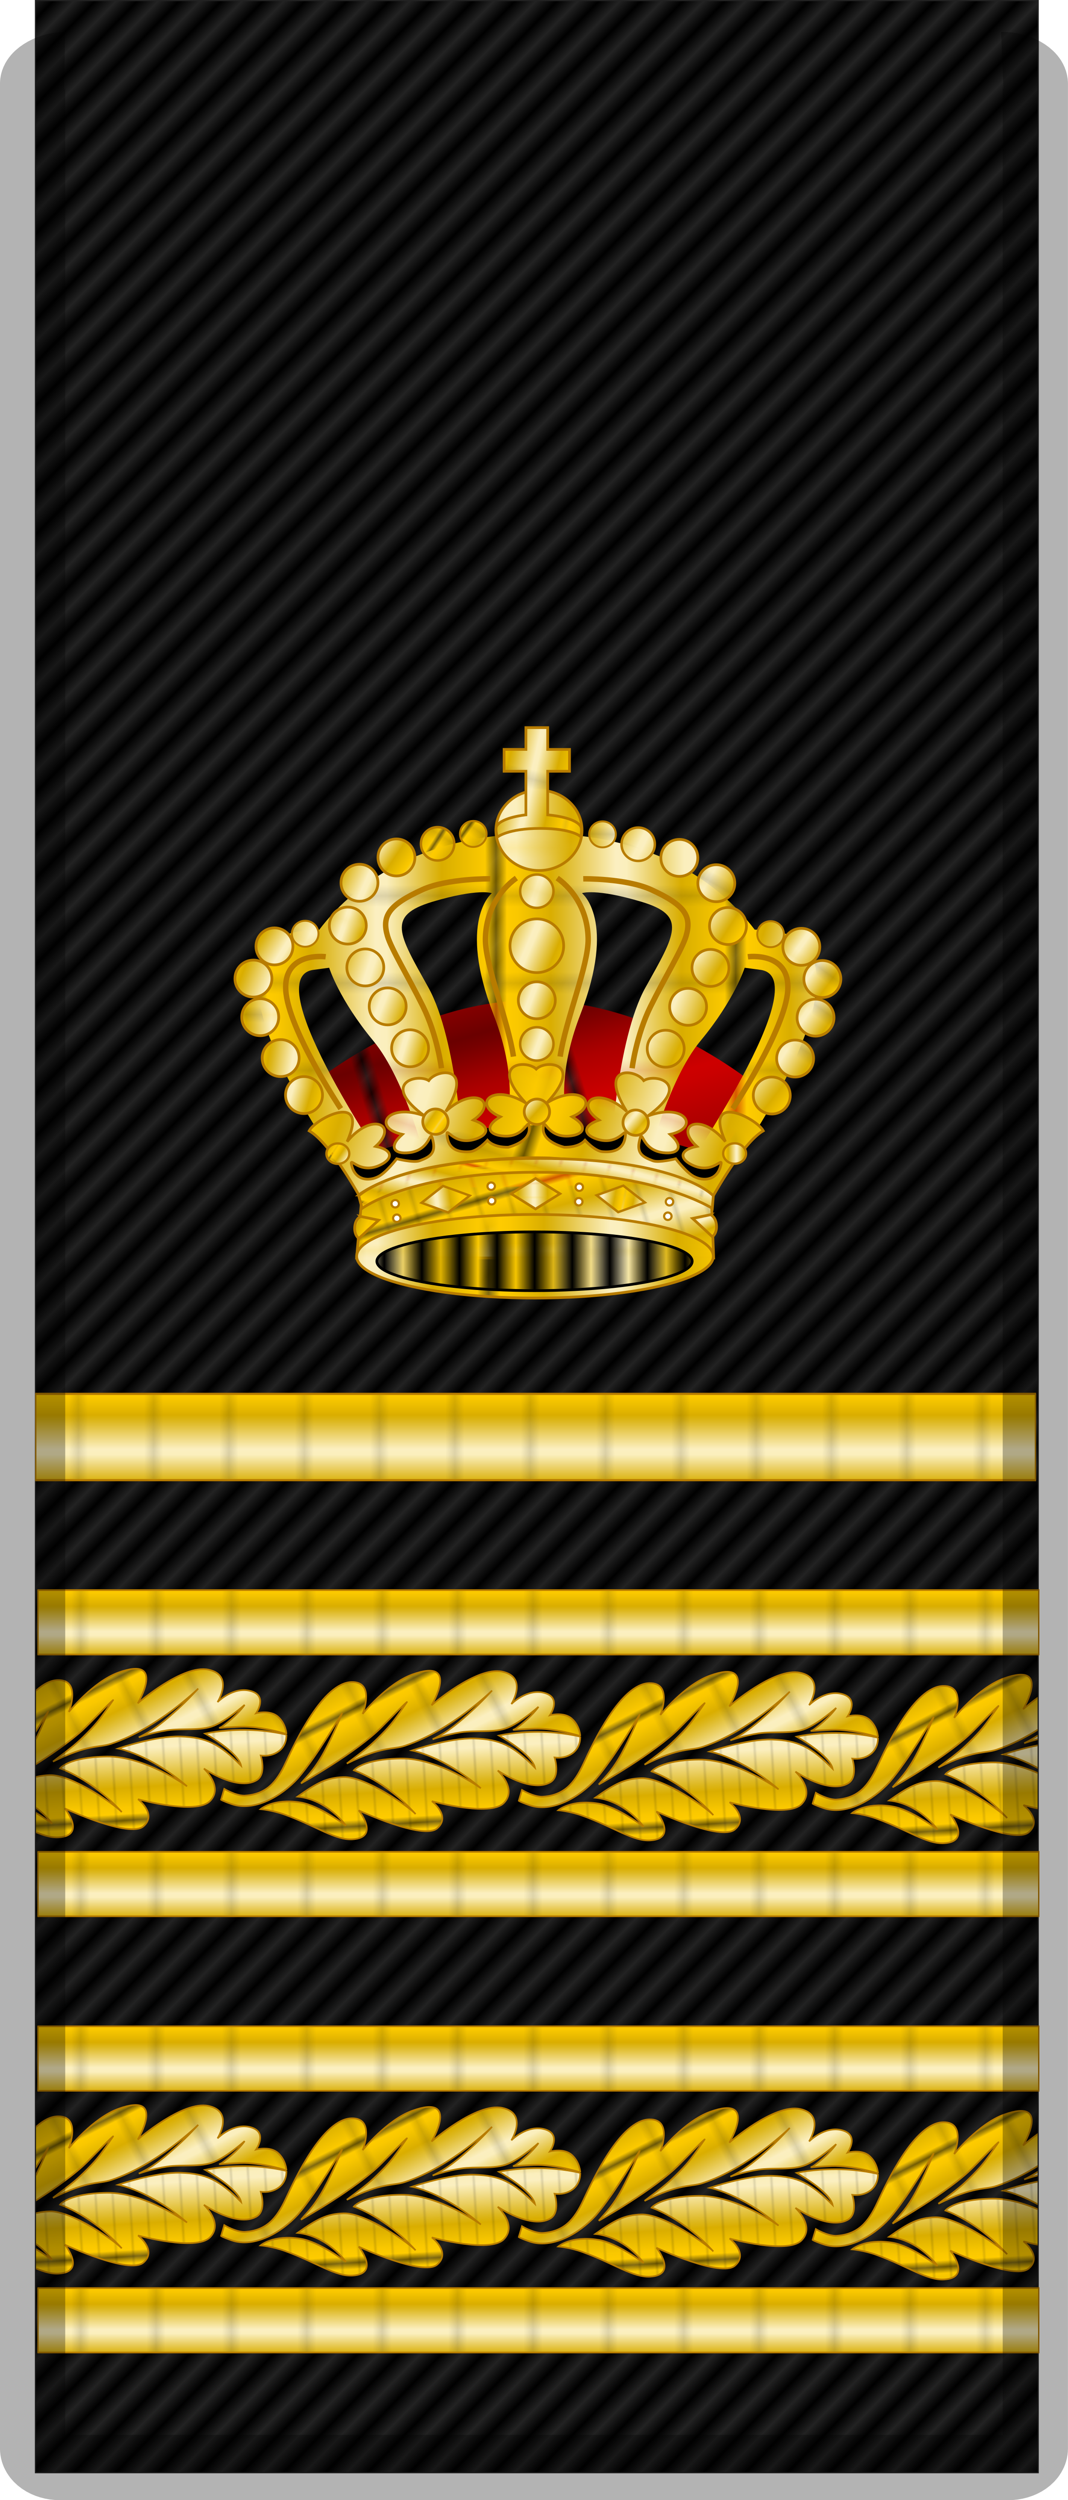
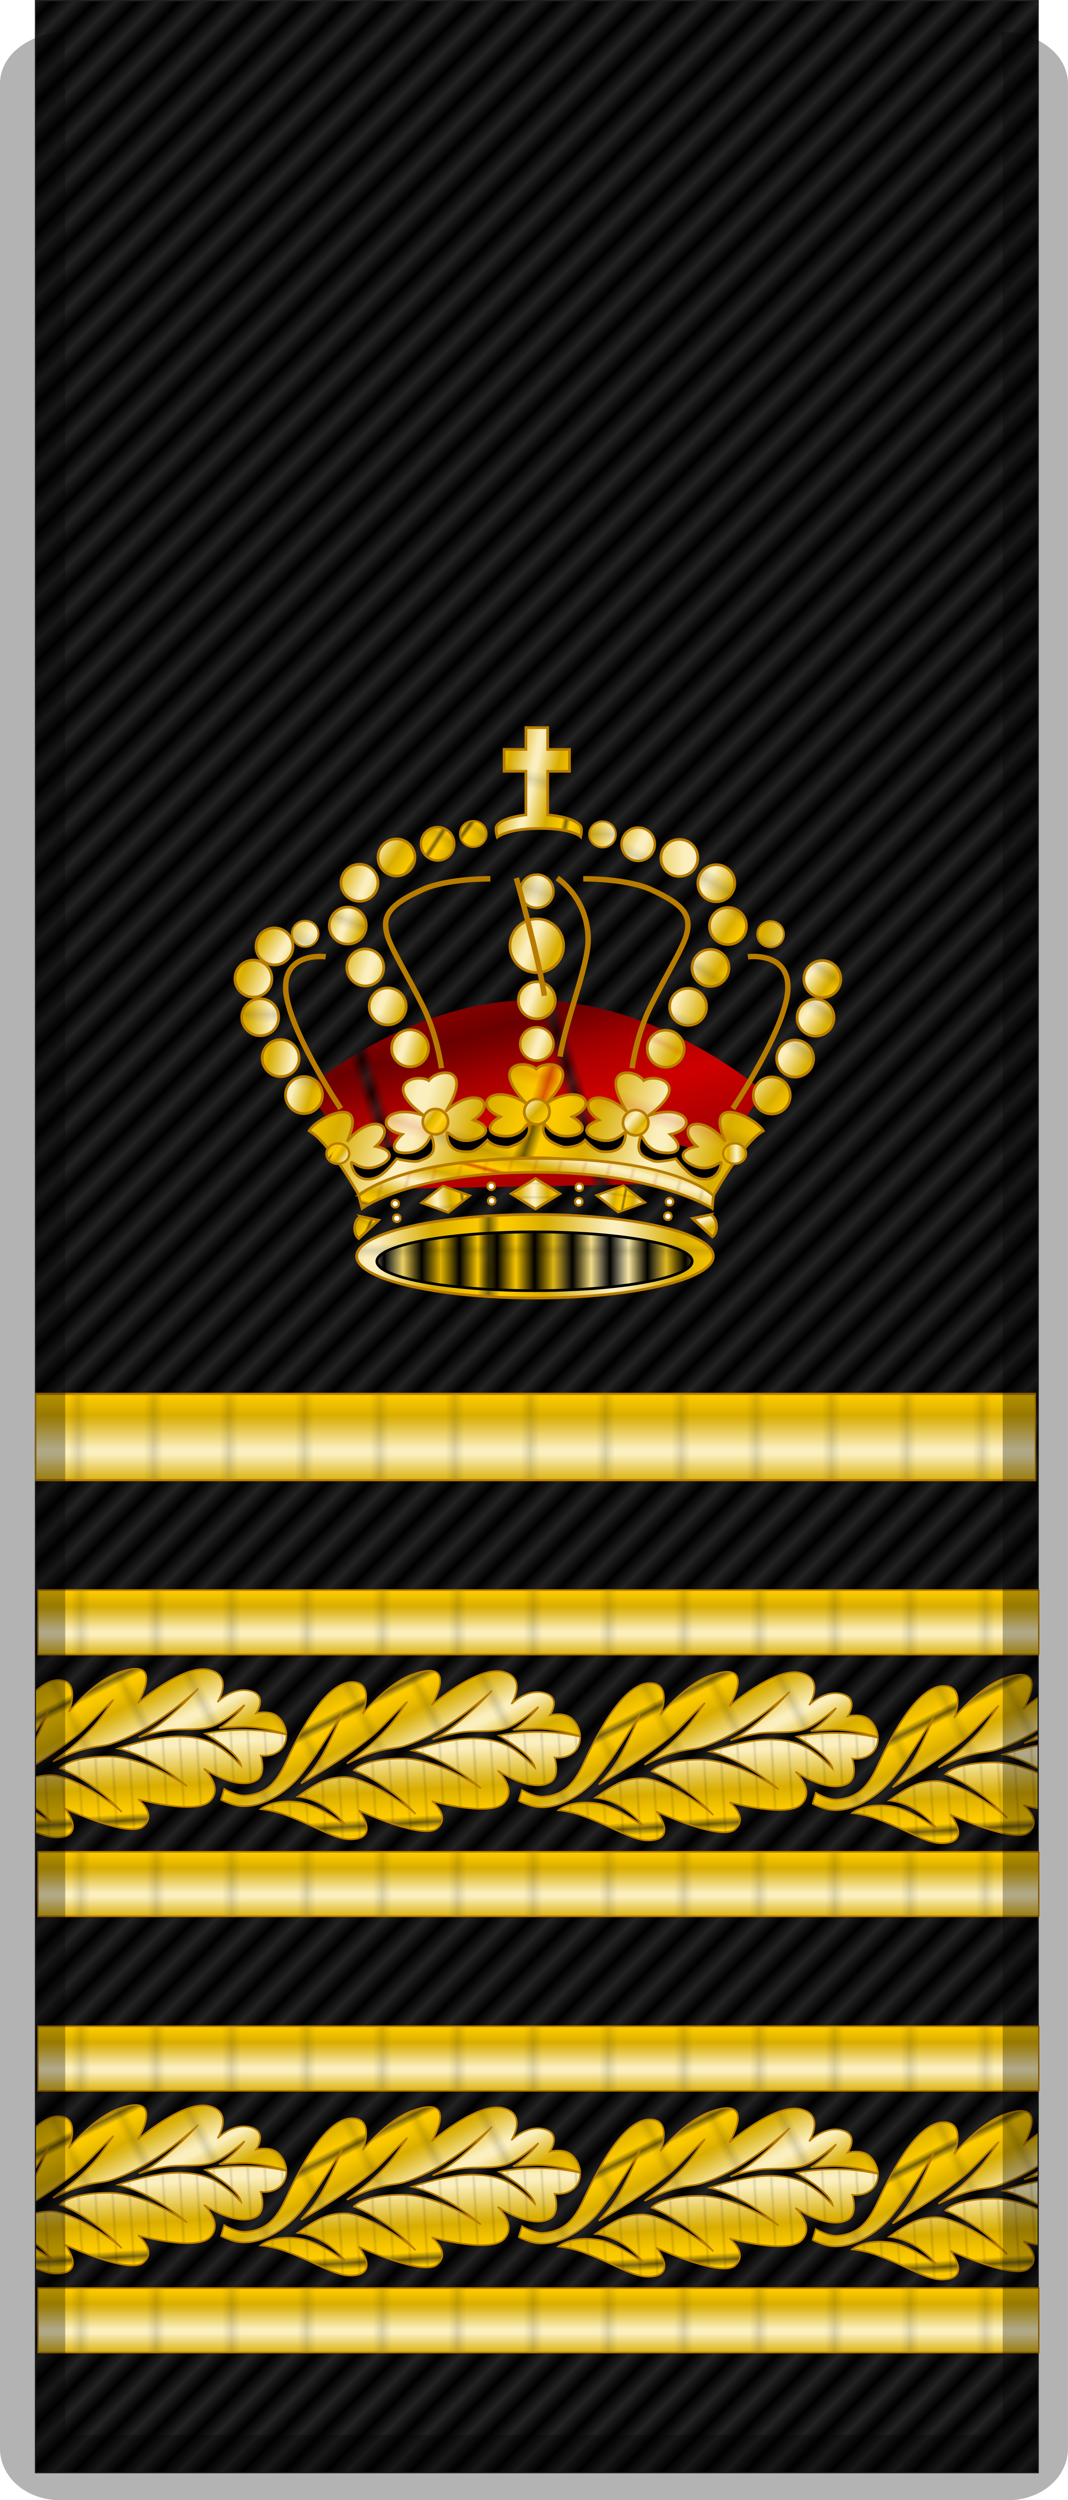
<svg xmlns="http://www.w3.org/2000/svg" xmlns:xlink="http://www.w3.org/1999/xlink" height="64.695mm" width="27.66mm" version="1.1" viewBox="0 0 98.008 229.236">
  <defs>
    <linearGradient id="do" y2="92.591" gradientUnits="userSpaceOnUse" x2="493.33" gradientTransform="translate(-457.73 -84.005)" y1="92.591" x1="457.48">
      <stop stop-color="#a00" offset="0" />
      <stop stop-color="#6a0000" offset=".192" />
      <stop stop-color="#a00" offset=".318" />
      <stop stop-color="#cf0000" offset=".444" />
      <stop stop-color="#a00" offset=".605" />
      <stop stop-color="#a00" offset=".762" />
      <stop stop-color="#a00" offset="1" />
    </linearGradient>
    <linearGradient id="b" y2="275.67" gradientUnits="userSpaceOnUse" x2="224.64" gradientTransform="translate(-203.84 -271.74)" y1="275.67" x1="204.9">
      <stop stop-color="#fc0" offset="0" />
      <stop stop-color="#d8ad00" offset=".182" />
      <stop stop-color="#fff6d1" offset=".503" />
      <stop stop-color="#d8ad00" offset=".779" />
      <stop stop-color="#fc0" offset="1" />
    </linearGradient>
    <pattern id="dl" xlink:href="#a" patternTransform="matrix(1.018 0 0 .65 150.57 224.07)" />
    <pattern id="k" xlink:href="#bi" patternTransform="matrix(.278 .923 -.951 .286 -7.471 51.396)" />
    <pattern id="bi" xlink:href="#bj" patternTransform="matrix(.278 .923 -.951 .286 500.03 43.346)" />
    <pattern id="bj" width="35.355" patternUnits="userSpaceOnUse" patternTransform="translate(353.55 28.194)" height="17.173">
      <rect fill-rule="evenodd" height="17.173" width="35.355" y="0" x="0" fill="url(#do)" />
    </pattern>
    <pattern id="l" xlink:href="#a" patternTransform="translate(-158.34 298.11)" />
    <pattern id="a" width="21.429" patternUnits="userSpaceOnUse" patternTransform="translate(202.68 274.91)" height="7.857">
      <rect fill-rule="evenodd" height="7.857" width="21.429" y="0" x="0" fill="url(#b)" />
    </pattern>
    <pattern id="cx" xlink:href="#a" patternTransform="matrix(.95 .313 -.313 .95 14.513 131.68)" />
    <pattern id="dd" xlink:href="#a" patternTransform="matrix(.147 .495 -.343 .102 9.513 128.83)" />
    <pattern id="cy" xlink:href="#dw" patternTransform="matrix(1.725 0 0 -1.145 25.89 126.84)" />
    <pattern id="dw" height="1" width="2" patternUnits="userSpaceOnUse" patternTransform="translate(0) scale(10)">
      <rect height="2" width="1" y="-.5" x="0" />
    </pattern>
    <pattern id="df" xlink:href="#a" patternTransform="matrix(.068 -.259 .266 .07 95.227 119.54)" />
    <pattern id="de" xlink:href="#a" patternTransform="matrix(.501 0 0 .576 237.05 173.85)" />
    <pattern id="dc" xlink:href="#a" patternTransform="matrix(.496 .015 -.041 1.337 257.95 174.54)" />
    <pattern id="db" xlink:href="#a" patternTransform="matrix(.39 0 0 .738 257.03 189.01)" />
    <pattern id="cz" xlink:href="#a" patternTransform="matrix(.181 .082 -.147 .325 93.689 125.88)" />
    <pattern id="da" xlink:href="#a" patternTransform="matrix(.079 .173 -.262 .12 88.701 125.66)" />
    <pattern id="bo" xlink:href="#a" patternTransform="matrix(.177 .16 -.391 .433 77.158 137.11)" />
    <pattern id="bn" xlink:href="#a" patternTransform="matrix(.139 .098 -.261 .371 86.786 133.28)" />
    <pattern id="bm" xlink:href="#a" patternTransform="matrix(.139 .117 -.452 .536 79.869 138.53)" />
    <pattern id="bk" xlink:href="#a" patternTransform="matrix(.115 .061 -.108 .162 91.601 130.23)" />
    <pattern id="bl" xlink:href="#a" patternTransform="matrix(.12 0 0 .56 79.289 136.71)" />
    <pattern id="cd" xlink:href="#a" patternTransform="translate(95.532 117.71)" />
    <pattern id="ce" xlink:href="#a" patternTransform="matrix(0.364 .082 -.193 .854 9.513 125.25)" />
    <pattern id="ch" xlink:href="#a" patternTransform="matrix(.326 .123 -.353 .934 19.282 128.72)" />
    <pattern id="ci" xlink:href="#a" patternTransform="matrix(.4 .173 -.383 .886 16.787 127.34)" />
    <pattern id="cg" xlink:href="#a" patternTransform="matrix(.306 .115 -.285 .759 17.21 126.2)" />
    <pattern id="cf" xlink:href="#a" patternTransform="matrix(.381 .131 -.419 1.215 21.942 126.58)" />
    <pattern id="cs" xlink:href="#a" patternTransform="matrix(.323 .095 -.239 .817 35.238 126.54)" />
    <pattern id="ct" xlink:href="#a" patternTransform="matrix(.364 .059 -.124 .768 29.111 120.38)" />
    <pattern id="cu" xlink:href="#a" patternTransform="matrix(.383 .003 -.006 .743 27.994 120.67)" />
    <pattern id="cv" xlink:href="#a" patternTransform="matrix(.395 .159 -.389 .965 16.762 126.98)" />
    <pattern id="cl" xlink:href="#a" patternTransform="matrix(.296 .2 -.484 .718 28.895 131.69)" />
    <pattern id="cq" xlink:href="#a" patternTransform="matrix(.365 .161 -.365 .827 29.596 130.25)" />
    <pattern id="cp" xlink:href="#a" patternTransform="matrix(.298 .106 -.227 .64 28.366 122.27)" />
    <pattern id="co" xlink:href="#a" patternTransform="matrix(.446 .146 -.311 .95 19.132 114.47)" />
    <pattern id="cn" xlink:href="#a" patternTransform="matrix(.371 .148 -.383 .959 20.176 124.64)" />
    <pattern id="cm" xlink:href="#a" patternTransform="matrix(.314 .095 -.178 .588 28.864 127.82)" />
    <pattern id="cj" xlink:href="#a" patternTransform="matrix(.272 .177 -.421 .649 26.415 124.91)" />
    <pattern id="ck" xlink:href="#a" patternTransform="matrix(.261 .18 -.397 0.547 24.35 126.92)" />
    <pattern id="cr" xlink:href="#a" patternTransform="matrix(.406 .207 -.471 .875 27.865 121.18)" />
    <pattern id="cw" xlink:href="#a" patternTransform="matrix(.315 .197 -.268 .429 31.129 127.25)" />
    <pattern id="bp" xlink:href="#a" patternTransform="matrix(.371 -.291 .39 .497 -100.94 118.11)" />
    <pattern id="bq" xlink:href="#a" patternTransform="matrix(.335 -.213 .481 .756 -117.57 121.68)" />
    <pattern id="br" xlink:href="#a" patternTransform="matrix(.278 -.196 .493 .698 -105.32 118.61)" />
    <pattern id="bs" xlink:href="#a" patternTransform="matrix(.242 -.179 .446 .605 -114.26 121.97)" />
    <pattern id="ca" xlink:href="#a" patternTransform="translate(-111.91 121.32)" />
    <pattern id="bz" xlink:href="#a" patternTransform="matrix(.343 -.189 .426 .773 -110.84 121.41)" />
    <pattern id="by" xlink:href="#a" patternTransform="matrix(.313 -.201 .307 .477 -116.65 126.23)" />
    <pattern id="bx" xlink:href="#a" patternTransform="matrix(.337 -.217 .382 .594 -115.13 120.7)" />
    <pattern id="bw" xlink:href="#a" patternTransform="matrix(.468 -.172 .248 .677 -112.8 122.25)" />
    <pattern id="bv" xlink:href="#a" patternTransform="matrix(.419 -.21 .22 .44 -108.98 123.31)" />
    <pattern id="cb" xlink:href="#a" patternTransform="matrix(.429 -.208 .349 .72 -106.84 110.33)" />
    <pattern id="cc" xlink:href="#a" patternTransform="matrix(.5 -.012 .018 .685 -110.35 109.69)" />
    <pattern id="bu" xlink:href="#a" patternTransform="matrix(.689 -.206 .211 .671 -108.46 120.97)" />
    <pattern id="bt" xlink:href="#a" patternTransform="matrix(.279 -.195 0.416 .596 -115.85 122.75)" />
    <pattern id="q" xlink:href="#t" patternTransform="matrix(0 0.65 -.864 0 308.04 296.94)" />
    <pattern id="t" xlink:href="#z" patternTransform="matrix(0 0.65 -.864 0 323.04 286.94)" />
    <pattern id="z" xlink:href="#dh" patternTransform="matrix(0 0.65 -.864 0 323.04 241.94)" />
    <pattern id="dh" width="21.429" patternUnits="userSpaceOnUse" patternTransform="translate(202.68 274.91)" height="7.857">
      <rect fill-rule="evenodd" height="7.857" width="21.429" y="0" x="0" fill="url(#b)" />
    </pattern>
    <clipPath id="dp" clipPathUnits="userSpaceOnUse">
      <rect fill-rule="evenodd" height="380.46" width="91.858" stroke="#000" y="53.359" x="339.07" stroke-width=".273" />
    </clipPath>
    <pattern id="n" xlink:href="#u" patternTransform="matrix(0 0.65 -.864 0 308.04 296.94)" />
    <pattern id="u" xlink:href="#x" patternTransform="matrix(0 0.65 -.864 0 323.04 286.94)" />
    <pattern id="x" xlink:href="#di" patternTransform="matrix(0 0.65 -.864 0 323.04 241.94)" />
    <pattern id="di" width="21.429" patternUnits="userSpaceOnUse" patternTransform="translate(202.68 274.91)" height="7.857">
      <rect fill-rule="evenodd" height="7.857" width="21.429" y="0" x="0" fill="url(#b)" />
    </pattern>
    <clipPath id="ds" clipPathUnits="userSpaceOnUse">
      <rect fill-rule="evenodd" height="380.46" width="91.858" stroke="#000" y="2.981" x="339.07" stroke-width=".273" />
    </clipPath>
    <clipPath id="du" clipPathUnits="userSpaceOnUse">
      <rect fill-rule="evenodd" height="226.56" width="91.915" stroke="#000" y="389.75" x="207.23" stroke-width=".211" />
    </clipPath>
    <pattern id="ae" xlink:href="#aw" patternTransform="matrix(-.06 -.991 .326 -.02 391.43 218.79)" />
    <pattern id="aw" xlink:href="#g" patternTransform="translate(368.3 446.75)" />
    <pattern id="g" width="21.429" patternUnits="userSpaceOnUse" patternTransform="translate(202.68 274.91)" height="7.857">
      <rect fill-rule="evenodd" height="7.857" width="21.429" y="0" x="0" fill="url(#b)" />
    </pattern>
    <pattern id="ak" xlink:href="#be" patternTransform="matrix(.414 .813 -1.056 .538 386.16 182.99)" />
    <pattern id="be" xlink:href="#g" patternTransform="translate(368.3 416.75)" />
    <pattern id="ag" xlink:href="#au" patternTransform="matrix(-.06 -.991 .326 -.02 391.43 218.79)" />
    <pattern id="au" xlink:href="#e" patternTransform="translate(368.3 446.75)" />
    <pattern id="e" width="21.429" patternUnits="userSpaceOnUse" patternTransform="translate(202.68 274.91)" height="7.857">
      <rect fill-rule="evenodd" height="7.857" width="21.429" y="0" x="0" fill="url(#b)" />
    </pattern>
    <pattern id="aq" xlink:href="#bg" patternTransform="matrix(.414 .813 -1.056 .538 386.16 182.99)" />
    <pattern id="bg" xlink:href="#e" patternTransform="translate(368.3 416.75)" />
    <pattern id="ac" xlink:href="#as" patternTransform="matrix(-.06 -.991 .326 -.02 391.43 218.79)" />
    <pattern id="as" xlink:href="#i" patternTransform="translate(368.3 446.75)" />
    <pattern id="i" width="21.429" patternUnits="userSpaceOnUse" patternTransform="translate(202.68 274.91)" height="7.857">
      <rect fill-rule="evenodd" height="7.857" width="21.429" y="0" x="0" fill="url(#b)" />
    </pattern>
    <pattern id="am" xlink:href="#bc" patternTransform="matrix(.414 .813 -1.056 .538 386.16 182.99)" />
    <pattern id="bc" xlink:href="#i" patternTransform="translate(368.3 416.75)" />
    <pattern id="ai" xlink:href="#ay" patternTransform="matrix(-.06 -.991 .326 -.02 391.43 218.79)" />
    <pattern id="ay" xlink:href="#c" patternTransform="translate(368.3 446.75)" />
    <pattern id="c" width="21.429" patternUnits="userSpaceOnUse" patternTransform="translate(202.68 274.91)" height="7.857">
      <rect fill-rule="evenodd" height="7.857" width="21.429" y="0" x="0" fill="url(#b)" />
    </pattern>
    <pattern id="ao" xlink:href="#ba" patternTransform="matrix(.414 .813 -1.056 .538 386.16 182.99)" />
    <pattern id="ba" xlink:href="#c" patternTransform="translate(368.3 416.75)" />
    <pattern id="p" xlink:href="#s" patternTransform="matrix(0 0.65 -.864 0 308.04 296.94)" />
    <pattern id="s" xlink:href="#aa" patternTransform="matrix(0 0.65 -.864 0 323.04 286.94)" />
    <pattern id="aa" xlink:href="#dg" patternTransform="matrix(0 0.65 -.864 0 323.04 241.94)" />
    <pattern id="dg" width="21.429" patternUnits="userSpaceOnUse" patternTransform="translate(202.68 274.91)" height="7.857">
      <rect fill-rule="evenodd" height="7.857" width="21.429" y="0" x="0" fill="url(#b)" />
    </pattern>
    <clipPath id="dq" clipPathUnits="userSpaceOnUse">
      <rect fill-rule="evenodd" height="380.46" width="91.858" stroke="#000" y="53.359" x="339.07" stroke-width=".273" />
    </clipPath>
    <pattern id="r" xlink:href="#w" patternTransform="matrix(0 0.65 -.864 0 308.04 296.94)" />
    <pattern id="w" xlink:href="#ab" patternTransform="matrix(0 0.65 -.864 0 323.04 286.94)" />
    <pattern id="ab" xlink:href="#dk" patternTransform="matrix(0 0.65 -.864 0 323.04 241.94)" />
    <pattern id="dk" width="21.429" patternUnits="userSpaceOnUse" patternTransform="translate(202.68 274.91)" height="7.857">
      <rect fill-rule="evenodd" height="7.857" width="21.429" y="0" x="0" fill="url(#b)" />
    </pattern>
    <clipPath id="dr" clipPathUnits="userSpaceOnUse">
      <rect fill-rule="evenodd" height="380.46" width="91.858" stroke="#000" y="53.359" x="339.07" stroke-width=".273" />
    </clipPath>
    <pattern id="o" xlink:href="#v" patternTransform="matrix(0 0.65 -.864 0 308.04 296.94)" />
    <pattern id="v" xlink:href="#y" patternTransform="matrix(0 0.65 -.864 0 323.04 286.94)" />
    <pattern id="y" xlink:href="#dj" patternTransform="matrix(0 0.65 -.864 0 323.04 241.94)" />
    <pattern id="dj" width="21.429" patternUnits="userSpaceOnUse" patternTransform="translate(202.68 274.91)" height="7.857">
      <rect fill-rule="evenodd" height="7.857" width="21.429" y="0" x="0" fill="url(#b)" />
    </pattern>
    <clipPath id="dt" clipPathUnits="userSpaceOnUse">
      <rect fill-rule="evenodd" height="380.46" width="91.858" stroke="#000" y="2.981" x="339.07" stroke-width=".273" />
    </clipPath>
    <clipPath id="dv" clipPathUnits="userSpaceOnUse">
      <rect fill-rule="evenodd" height="226.56" width="91.915" stroke="#000" y="389.75" x="207.23" stroke-width=".211" />
    </clipPath>
    <pattern id="af" xlink:href="#ax" patternTransform="matrix(-.06 -.991 .326 -.02 391.43 218.79)" />
    <pattern id="ax" xlink:href="#h" patternTransform="translate(368.3 446.75)" />
    <pattern id="h" width="21.429" patternUnits="userSpaceOnUse" patternTransform="translate(202.68 274.91)" height="7.857">
      <rect fill-rule="evenodd" height="7.857" width="21.429" y="0" x="0" fill="url(#b)" />
    </pattern>
    <pattern id="al" xlink:href="#bf" patternTransform="matrix(.414 .813 -1.056 .538 386.16 182.99)" />
    <pattern id="bf" xlink:href="#h" patternTransform="translate(368.3 416.75)" />
    <pattern id="ah" xlink:href="#av" patternTransform="matrix(-.06 -.991 .326 -.02 391.43 218.79)" />
    <pattern id="av" xlink:href="#f" patternTransform="translate(368.3 446.75)" />
    <pattern id="f" width="21.429" patternUnits="userSpaceOnUse" patternTransform="translate(202.68 274.91)" height="7.857">
      <rect fill-rule="evenodd" height="7.857" width="21.429" y="0" x="0" fill="url(#b)" />
    </pattern>
    <pattern id="ar" xlink:href="#bh" patternTransform="matrix(.414 .813 -1.056 .538 386.16 182.99)" />
    <pattern id="bh" xlink:href="#f" patternTransform="translate(368.3 416.75)" />
    <pattern id="ad" xlink:href="#at" patternTransform="matrix(-.06 -.991 .326 -.02 391.43 218.79)" />
    <pattern id="at" xlink:href="#j" patternTransform="translate(368.3 446.75)" />
    <pattern id="j" width="21.429" patternUnits="userSpaceOnUse" patternTransform="translate(202.68 274.91)" height="7.857">
      <rect fill-rule="evenodd" height="7.857" width="21.429" y="0" x="0" fill="url(#b)" />
    </pattern>
    <pattern id="an" xlink:href="#bd" patternTransform="matrix(.414 .813 -1.056 .538 386.16 182.99)" />
    <pattern id="bd" xlink:href="#j" patternTransform="translate(368.3 416.75)" />
    <pattern id="aj" xlink:href="#az" patternTransform="matrix(-.06 -.991 .326 -.02 391.43 218.79)" />
    <pattern id="az" xlink:href="#d" patternTransform="translate(368.3 446.75)" />
    <pattern id="d" width="21.429" patternUnits="userSpaceOnUse" patternTransform="translate(202.68 274.91)" height="7.857">
      <rect fill-rule="evenodd" height="7.857" width="21.429" y="0" x="0" fill="url(#b)" />
    </pattern>
    <pattern id="ap" xlink:href="#bb" patternTransform="matrix(.414 .813 -1.056 .538 386.16 182.99)" />
    <pattern id="bb" xlink:href="#d" patternTransform="translate(368.3 416.75)" />
    <pattern id="dm" xlink:href="#dn" patternTransform="matrix(.985 .963 -11.224 11.483 89.72 -12.887)" />
    <pattern id="dn" xlink:href="#m" patternTransform="matrix(.985 .963 -11.224 11.483 939.12 383.4)" />
    <pattern id="m" xlink:href="#dx" patternTransform="matrix(.985 .963 -11.224 11.483 551.96 80.143)" />
    <pattern id="dx" height="1" width="2" patternUnits="userSpaceOnUse" patternTransform="translate(0) scale(10)">
      <rect height="2" width="1" y="-.5" x="0" />
    </pattern>
  </defs>
  <g transform="translate(-15.646 -15.475)">
    <g fill-rule="evenodd">
      <rect height="226.56" width="91.915" stroke="#222" y="15.58" x="18.952" stroke-width=".211" fill="#222" />
      <rect height="226.56" width="91.915" y="15.579" x="18.95" fill="url(#dm)" />
      <rect clip-path="url(#dr)" transform="matrix(1.001 0 0 .596 -320.33 -15.989)" height="9.914" width="91.874" stroke="#b87c00" y="297.41" x="339.06" stroke-width=".252" fill="url(#r)" />
      <rect clip-path="url(#dt)" transform="matrix(1.001 0 0 .596 -320.33 8.011)" height="9.914" width="91.874" stroke="#b87c00" y="297.41" x="339.06" stroke-width=".252" fill="url(#o)" />
    </g>
    <g clip-path="url(#dv)" transform="translate(-188.28 -377.96)" stroke="#b87c00" stroke-width=".25">
      <g transform="matrix(.599 0 0 .599 84.902 428.15)">
        <path d="m378.23 208.47c0.03 2.288-1.891 3.443-3.936 3.2 0 0 0.951 2.897-0.695 3.812-2.963 1.647-8.015-1.821-8.015-1.821s3.06 2.81 0.93 4.974-11.02-0.282-11.02-0.282 2.963 2.259 0.833 4.141c-2.13 1.882-12.039-2.729-12.039-2.729s3.334 4.141-0.926 4.423c-2.655 0.176-5.589-2.039-10.365-3.763-2.02-0.729-3.749-0.852-3.749-0.852s1.941-1.684 6.103-1.026c2.944 0.465 6.988 3.549 6.988 3.549s-2.809-3.992-7.423-4.444c3.053-2.145 4.428-2.888 7.029-2.985 3.426-0.128 10.206 4.668 11.057 5.657-4.64-5.12-9.458-6.697-9.458-6.697s1.317-1.73 7.188-1.804 12.267 4.549 12.267 4.549c-5.736-4.927-10.54-5.781-10.54-5.781s5.723-1.965 9.574-1.839c3.851 0.126 5.882 1.058 9.251 4.472-0.437-2.095-5.512-4.917-5.512-4.917s2.472-0.574 6.068-0.564c3.596 0.011 6.39 0.728 6.39 0.728z" fill="url(#af)" />
        <path d="m378.23 208.38s-0.059-1.548-1.294-2.655c-1.235-1.107-3.363-0.524-3.363-0.524s1.879-2.656-0.806-3.409c-2.686-0.753-5.093 1.694-5.093 1.694s2.597-4.114-1.385-4.961c-3.982-0.847-10.839 5.149-10.839 5.149s4.445-7.388-2.963-4.706c-3.898 1.411-7.594 6.024-7.594 6.024s1.984-4.941-1.678-4.875c-4.425 0.081-8.67 9.241-10.104 12.328-1.434 3.087-3.022 4.88-6.353 5.062-1.39-0.011-3.069-1.035-3.069-1.035l-0.488 1.656s0.185 0.174 1.655 0.678c3.394 1.162 7.524-1.122 10.128-3.978 2.963-3.482 6.774-9.979 6.774-9.979s-1.41 3.466-2.768 5.979c-1.358 2.513-2.284 3.343-3.542 4.8 0 0 8.52-4.729 12.41-8.682 3.89-3.953 3.82-3.765 3.82-3.765-1.887 2.715-2.279 3.335-3.945 5.013s-2.076 1.984-5.269 4.399c5.558-2.738 6.956-2.081 8.914-2.729 7.149-2.369 13.336-8.447 13.336-8.447s-1.636 1.788-3.195 3.2-3.562 3.175-5.911 4.257c0 0 2.013-0.714 4.323-1.065 2.311-0.351 5.156 0.133 7.213-0.716 2.056-0.849 4.68-3.18 4.68-3.18s-1.013 1.544-3.523 3.37c-0.664 0.298-0.46 0.098 2.82-0.025 3.281-0.124 7.114 1.125 7.114 1.125z" fill="url(#al)" />
      </g>
      <g transform="matrix(.599 0 0 .599 57.938 427.89)">
        <path d="m378.23 208.47c0.03 2.288-1.891 3.443-3.936 3.2 0 0 0.951 2.897-0.695 3.812-2.963 1.647-8.015-1.821-8.015-1.821s3.06 2.81 0.93 4.974-11.02-0.282-11.02-0.282 2.963 2.259 0.833 4.141c-2.13 1.882-12.039-2.729-12.039-2.729s3.334 4.141-0.926 4.423c-2.655 0.176-5.589-2.039-10.365-3.763-2.02-0.729-3.749-0.852-3.749-0.852s1.941-1.684 6.103-1.026c2.944 0.465 6.988 3.549 6.988 3.549s-2.809-3.992-7.423-4.444c3.053-2.145 4.428-2.888 7.029-2.985 3.426-0.128 10.206 4.668 11.057 5.657-4.64-5.12-9.458-6.697-9.458-6.697s1.317-1.73 7.188-1.804 12.267 4.549 12.267 4.549c-5.736-4.927-10.54-5.781-10.54-5.781s5.723-1.965 9.574-1.839c3.851 0.126 5.882 1.058 9.251 4.472-0.437-2.095-5.512-4.917-5.512-4.917s2.472-0.574 6.068-0.564c3.596 0.011 6.39 0.728 6.39 0.728z" fill="url(#ah)" />
        <path d="m378.23 208.38s-0.059-1.548-1.294-2.655c-1.235-1.107-3.363-0.524-3.363-0.524s1.879-2.656-0.806-3.409c-2.686-0.753-5.093 1.694-5.093 1.694s2.597-4.114-1.385-4.961c-3.982-0.847-10.839 5.149-10.839 5.149s4.445-7.388-2.963-4.706c-3.898 1.411-7.594 6.024-7.594 6.024s1.984-4.941-1.678-4.875c-4.425 0.081-8.67 9.241-10.104 12.328-1.434 3.087-3.022 4.88-6.353 5.062-1.39-0.011-3.069-1.035-3.069-1.035l-0.488 1.656s0.185 0.174 1.655 0.678c3.394 1.162 7.524-1.122 10.128-3.978 2.963-3.482 6.774-9.979 6.774-9.979s-1.41 3.466-2.768 5.979c-1.358 2.513-2.284 3.343-3.542 4.8 0 0 8.52-4.729 12.41-8.682 3.89-3.953 3.82-3.765 3.82-3.765-1.887 2.715-2.279 3.335-3.945 5.013s-2.076 1.984-5.269 4.399c5.558-2.738 6.956-2.081 8.914-2.729 7.149-2.369 13.336-8.447 13.336-8.447s-1.636 1.788-3.195 3.2-3.562 3.175-5.911 4.257c0 0 2.013-0.714 4.323-1.065 2.311-0.351 5.156 0.133 7.213-0.716 2.056-0.849 4.68-3.18 4.68-3.18s-1.013 1.544-3.523 3.37c-0.664 0.298-0.46 0.098 2.82-0.025 3.281-0.124 7.114 1.125 7.114 1.125z" fill="url(#ar)" />
      </g>
      <g transform="matrix(.599 0 0 .599 30.616 427.79)">
        <path d="m378.23 208.47c0.03 2.288-1.891 3.443-3.936 3.2 0 0 0.951 2.897-0.695 3.812-2.963 1.647-8.015-1.821-8.015-1.821s3.06 2.81 0.93 4.974-11.02-0.282-11.02-0.282 2.963 2.259 0.833 4.141c-2.13 1.882-12.039-2.729-12.039-2.729s3.334 4.141-0.926 4.423c-2.655 0.176-5.589-2.039-10.365-3.763-2.02-0.729-3.749-0.852-3.749-0.852s1.941-1.684 6.103-1.026c2.944 0.465 6.988 3.549 6.988 3.549s-2.809-3.992-7.423-4.444c3.053-2.145 4.428-2.888 7.029-2.985 3.426-0.128 10.206 4.668 11.057 5.657-4.64-5.12-9.458-6.697-9.458-6.697s1.317-1.73 7.188-1.804 12.267 4.549 12.267 4.549c-5.736-4.927-10.54-5.781-10.54-5.781s5.723-1.965 9.574-1.839c3.851 0.126 5.882 1.058 9.251 4.472-0.437-2.095-5.512-4.917-5.512-4.917s2.472-0.574 6.068-0.564c3.596 0.011 6.39 0.728 6.39 0.728z" fill="url(#ad)" />
        <path d="m378.23 208.38s-0.059-1.548-1.294-2.655c-1.235-1.107-3.363-0.524-3.363-0.524s1.879-2.656-0.806-3.409c-2.686-0.753-5.093 1.694-5.093 1.694s2.597-4.114-1.385-4.961c-3.982-0.847-10.839 5.149-10.839 5.149s4.445-7.388-2.963-4.706c-3.898 1.411-7.594 6.024-7.594 6.024s1.984-4.941-1.678-4.875c-4.425 0.081-8.67 9.241-10.104 12.328-1.434 3.087-3.022 4.88-6.353 5.062-1.39-0.011-3.069-1.035-3.069-1.035l-0.488 1.656s0.185 0.174 1.655 0.678c3.394 1.162 7.524-1.122 10.128-3.978 2.963-3.482 6.774-9.979 6.774-9.979s-1.41 3.466-2.768 5.979c-1.358 2.513-2.284 3.343-3.542 4.8 0 0 8.52-4.729 12.41-8.682 3.89-3.953 3.82-3.765 3.82-3.765-1.887 2.715-2.279 3.335-3.945 5.013s-2.076 1.984-5.269 4.399c5.558-2.738 6.956-2.081 8.914-2.729 7.149-2.369 13.336-8.447 13.336-8.447s-1.636 1.788-3.195 3.2-3.562 3.175-5.911 4.257c0 0 2.013-0.714 4.323-1.065 2.311-0.351 5.156 0.133 7.213-0.716 2.056-0.849 4.68-3.18 4.68-3.18s-1.013 1.544-3.523 3.37c-0.664 0.298-0.46 0.098 2.82-0.025 3.281-0.124 7.114 1.125 7.114 1.125z" fill="url(#an)" />
      </g>
      <g transform="matrix(.599 0 0 .599 3.652 427.61)">
        <path d="m378.23 208.47c0.03 2.288-1.891 3.443-3.936 3.2 0 0 0.951 2.897-0.695 3.812-2.963 1.647-8.015-1.821-8.015-1.821s3.06 2.81 0.93 4.974-11.02-0.282-11.02-0.282 2.963 2.259 0.833 4.141c-2.13 1.882-12.039-2.729-12.039-2.729s3.334 4.141-0.926 4.423c-2.655 0.176-5.589-2.039-10.365-3.763-2.02-0.729-3.749-0.852-3.749-0.852s1.941-1.684 6.103-1.026c2.944 0.465 6.988 3.549 6.988 3.549s-2.809-3.992-7.423-4.444c3.053-2.145 4.428-2.888 7.029-2.985 3.426-0.128 10.206 4.668 11.057 5.657-4.64-5.12-9.458-6.697-9.458-6.697s1.317-1.73 7.188-1.804 12.267 4.549 12.267 4.549c-5.736-4.927-10.54-5.781-10.54-5.781s5.723-1.965 9.574-1.839c3.851 0.126 5.882 1.058 9.251 4.472-0.437-2.095-5.512-4.917-5.512-4.917s2.472-0.574 6.068-0.564c3.596 0.011 6.39 0.728 6.39 0.728z" fill="url(#aj)" />
        <path d="m378.23 208.38s-0.059-1.548-1.294-2.655c-1.235-1.107-3.363-0.524-3.363-0.524s1.879-2.656-0.806-3.409c-2.686-0.753-5.093 1.694-5.093 1.694s2.597-4.114-1.385-4.961c-3.982-0.847-10.839 5.149-10.839 5.149s4.445-7.388-2.963-4.706c-3.898 1.411-7.594 6.024-7.594 6.024s1.984-4.941-1.678-4.875c-4.425 0.081-8.67 9.241-10.104 12.328-1.434 3.087-3.022 4.88-6.353 5.062-1.39-0.011-3.069-1.035-3.069-1.035l-0.488 1.656s0.185 0.174 1.655 0.678c3.394 1.162 7.524-1.122 10.128-3.978 2.963-3.482 6.774-9.979 6.774-9.979s-1.41 3.466-2.768 5.979c-1.358 2.513-2.284 3.343-3.542 4.8 0 0 8.52-4.729 12.41-8.682 3.89-3.953 3.82-3.765 3.82-3.765-1.887 2.715-2.279 3.335-3.945 5.013s-2.076 1.984-5.269 4.399c5.558-2.738 6.956-2.081 8.914-2.729 7.149-2.369 13.336-8.447 13.336-8.447s-1.636 1.788-3.195 3.2-3.562 3.175-5.911 4.257c0 0 2.013-0.714 4.323-1.065 2.311-0.351 5.156 0.133 7.213-0.716 2.056-0.849 4.68-3.18 4.68-3.18s-1.013 1.544-3.523 3.37c-0.664 0.298-0.46 0.098 2.82-0.025 3.281-0.124 7.114 1.125 7.114 1.125z" fill="url(#ap)" />
      </g>
    </g>
    <g fill-rule="evenodd" stroke="#b87c00" stroke-width=".252">
      <rect clip-path="url(#dq)" transform="matrix(1 0 0 .798 -320.2 -94.056)" height="9.914" width="91.874" y="297.41" x="339.06" fill="url(#p)" />
      <rect clip-path="url(#dp)" transform="matrix(1.001 0 0 .596 -320.33 24.011)" height="9.914" width="91.874" y="297.41" x="339.06" fill="url(#q)" />
      <rect clip-path="url(#ds)" transform="matrix(1.001 0 0 .596 -320.33 48.011)" height="9.914" width="91.874" y="297.41" x="339.06" fill="url(#n)" />
    </g>
    <g clip-path="url(#du)" transform="translate(-188.28 -337.96)" stroke="#b87c00" stroke-width=".25">
      <g transform="matrix(.599 0 0 .599 84.902 428.15)">
        <path d="m378.23 208.47c0.03 2.288-1.891 3.443-3.936 3.2 0 0 0.951 2.897-0.695 3.812-2.963 1.647-8.015-1.821-8.015-1.821s3.06 2.81 0.93 4.974-11.02-0.282-11.02-0.282 2.963 2.259 0.833 4.141c-2.13 1.882-12.039-2.729-12.039-2.729s3.334 4.141-0.926 4.423c-2.655 0.176-5.589-2.039-10.365-3.763-2.02-0.729-3.749-0.852-3.749-0.852s1.941-1.684 6.103-1.026c2.944 0.465 6.988 3.549 6.988 3.549s-2.809-3.992-7.423-4.444c3.053-2.145 4.428-2.888 7.029-2.985 3.426-0.128 10.206 4.668 11.057 5.657-4.64-5.12-9.458-6.697-9.458-6.697s1.317-1.73 7.188-1.804 12.267 4.549 12.267 4.549c-5.736-4.927-10.54-5.781-10.54-5.781s5.723-1.965 9.574-1.839c3.851 0.126 5.882 1.058 9.251 4.472-0.437-2.095-5.512-4.917-5.512-4.917s2.472-0.574 6.068-0.564c3.596 0.011 6.39 0.728 6.39 0.728z" fill="url(#ae)" />
        <path d="m378.23 208.38s-0.059-1.548-1.294-2.655c-1.235-1.107-3.363-0.524-3.363-0.524s1.879-2.656-0.806-3.409c-2.686-0.753-5.093 1.694-5.093 1.694s2.597-4.114-1.385-4.961c-3.982-0.847-10.839 5.149-10.839 5.149s4.445-7.388-2.963-4.706c-3.898 1.411-7.594 6.024-7.594 6.024s1.984-4.941-1.678-4.875c-4.425 0.081-8.67 9.241-10.104 12.328-1.434 3.087-3.022 4.88-6.353 5.062-1.39-0.011-3.069-1.035-3.069-1.035l-0.488 1.656s0.185 0.174 1.655 0.678c3.394 1.162 7.524-1.122 10.128-3.978 2.963-3.482 6.774-9.979 6.774-9.979s-1.41 3.466-2.768 5.979c-1.358 2.513-2.284 3.343-3.542 4.8 0 0 8.52-4.729 12.41-8.682 3.89-3.953 3.82-3.765 3.82-3.765-1.887 2.715-2.279 3.335-3.945 5.013s-2.076 1.984-5.269 4.399c5.558-2.738 6.956-2.081 8.914-2.729 7.149-2.369 13.336-8.447 13.336-8.447s-1.636 1.788-3.195 3.2-3.562 3.175-5.911 4.257c0 0 2.013-0.714 4.323-1.065 2.311-0.351 5.156 0.133 7.213-0.716 2.056-0.849 4.68-3.18 4.68-3.18s-1.013 1.544-3.523 3.37c-0.664 0.298-0.46 0.098 2.82-0.025 3.281-0.124 7.114 1.125 7.114 1.125z" fill="url(#ak)" />
      </g>
      <g transform="matrix(.599 0 0 .599 57.938 427.89)">
        <path d="m378.23 208.47c0.03 2.288-1.891 3.443-3.936 3.2 0 0 0.951 2.897-0.695 3.812-2.963 1.647-8.015-1.821-8.015-1.821s3.06 2.81 0.93 4.974-11.02-0.282-11.02-0.282 2.963 2.259 0.833 4.141c-2.13 1.882-12.039-2.729-12.039-2.729s3.334 4.141-0.926 4.423c-2.655 0.176-5.589-2.039-10.365-3.763-2.02-0.729-3.749-0.852-3.749-0.852s1.941-1.684 6.103-1.026c2.944 0.465 6.988 3.549 6.988 3.549s-2.809-3.992-7.423-4.444c3.053-2.145 4.428-2.888 7.029-2.985 3.426-0.128 10.206 4.668 11.057 5.657-4.64-5.12-9.458-6.697-9.458-6.697s1.317-1.73 7.188-1.804 12.267 4.549 12.267 4.549c-5.736-4.927-10.54-5.781-10.54-5.781s5.723-1.965 9.574-1.839c3.851 0.126 5.882 1.058 9.251 4.472-0.437-2.095-5.512-4.917-5.512-4.917s2.472-0.574 6.068-0.564c3.596 0.011 6.39 0.728 6.39 0.728z" fill="url(#ag)" />
        <path d="m378.23 208.38s-0.059-1.548-1.294-2.655c-1.235-1.107-3.363-0.524-3.363-0.524s1.879-2.656-0.806-3.409c-2.686-0.753-5.093 1.694-5.093 1.694s2.597-4.114-1.385-4.961c-3.982-0.847-10.839 5.149-10.839 5.149s4.445-7.388-2.963-4.706c-3.898 1.411-7.594 6.024-7.594 6.024s1.984-4.941-1.678-4.875c-4.425 0.081-8.67 9.241-10.104 12.328-1.434 3.087-3.022 4.88-6.353 5.062-1.39-0.011-3.069-1.035-3.069-1.035l-0.488 1.656s0.185 0.174 1.655 0.678c3.394 1.162 7.524-1.122 10.128-3.978 2.963-3.482 6.774-9.979 6.774-9.979s-1.41 3.466-2.768 5.979c-1.358 2.513-2.284 3.343-3.542 4.8 0 0 8.52-4.729 12.41-8.682 3.89-3.953 3.82-3.765 3.82-3.765-1.887 2.715-2.279 3.335-3.945 5.013s-2.076 1.984-5.269 4.399c5.558-2.738 6.956-2.081 8.914-2.729 7.149-2.369 13.336-8.447 13.336-8.447s-1.636 1.788-3.195 3.2-3.562 3.175-5.911 4.257c0 0 2.013-0.714 4.323-1.065 2.311-0.351 5.156 0.133 7.213-0.716 2.056-0.849 4.68-3.18 4.68-3.18s-1.013 1.544-3.523 3.37c-0.664 0.298-0.46 0.098 2.82-0.025 3.281-0.124 7.114 1.125 7.114 1.125z" fill="url(#aq)" />
      </g>
      <g transform="matrix(.599 0 0 .599 30.616 427.79)">
        <path d="m378.23 208.47c0.03 2.288-1.891 3.443-3.936 3.2 0 0 0.951 2.897-0.695 3.812-2.963 1.647-8.015-1.821-8.015-1.821s3.06 2.81 0.93 4.974-11.02-0.282-11.02-0.282 2.963 2.259 0.833 4.141c-2.13 1.882-12.039-2.729-12.039-2.729s3.334 4.141-0.926 4.423c-2.655 0.176-5.589-2.039-10.365-3.763-2.02-0.729-3.749-0.852-3.749-0.852s1.941-1.684 6.103-1.026c2.944 0.465 6.988 3.549 6.988 3.549s-2.809-3.992-7.423-4.444c3.053-2.145 4.428-2.888 7.029-2.985 3.426-0.128 10.206 4.668 11.057 5.657-4.64-5.12-9.458-6.697-9.458-6.697s1.317-1.73 7.188-1.804 12.267 4.549 12.267 4.549c-5.736-4.927-10.54-5.781-10.54-5.781s5.723-1.965 9.574-1.839c3.851 0.126 5.882 1.058 9.251 4.472-0.437-2.095-5.512-4.917-5.512-4.917s2.472-0.574 6.068-0.564c3.596 0.011 6.39 0.728 6.39 0.728z" fill="url(#ac)" />
        <path d="m378.23 208.38s-0.059-1.548-1.294-2.655c-1.235-1.107-3.363-0.524-3.363-0.524s1.879-2.656-0.806-3.409c-2.686-0.753-5.093 1.694-5.093 1.694s2.597-4.114-1.385-4.961c-3.982-0.847-10.839 5.149-10.839 5.149s4.445-7.388-2.963-4.706c-3.898 1.411-7.594 6.024-7.594 6.024s1.984-4.941-1.678-4.875c-4.425 0.081-8.67 9.241-10.104 12.328-1.434 3.087-3.022 4.88-6.353 5.062-1.39-0.011-3.069-1.035-3.069-1.035l-0.488 1.656s0.185 0.174 1.655 0.678c3.394 1.162 7.524-1.122 10.128-3.978 2.963-3.482 6.774-9.979 6.774-9.979s-1.41 3.466-2.768 5.979c-1.358 2.513-2.284 3.343-3.542 4.8 0 0 8.52-4.729 12.41-8.682 3.89-3.953 3.82-3.765 3.82-3.765-1.887 2.715-2.279 3.335-3.945 5.013s-2.076 1.984-5.269 4.399c5.558-2.738 6.956-2.081 8.914-2.729 7.149-2.369 13.336-8.447 13.336-8.447s-1.636 1.788-3.195 3.2-3.562 3.175-5.911 4.257c0 0 2.013-0.714 4.323-1.065 2.311-0.351 5.156 0.133 7.213-0.716 2.056-0.849 4.68-3.18 4.68-3.18s-1.013 1.544-3.523 3.37c-0.664 0.298-0.46 0.098 2.82-0.025 3.281-0.124 7.114 1.125 7.114 1.125z" fill="url(#am)" />
      </g>
      <g transform="matrix(.599 0 0 .599 3.652 427.61)">
        <path d="m378.23 208.47c0.03 2.288-1.891 3.443-3.936 3.2 0 0 0.951 2.897-0.695 3.812-2.963 1.647-8.015-1.821-8.015-1.821s3.06 2.81 0.93 4.974-11.02-0.282-11.02-0.282 2.963 2.259 0.833 4.141c-2.13 1.882-12.039-2.729-12.039-2.729s3.334 4.141-0.926 4.423c-2.655 0.176-5.589-2.039-10.365-3.763-2.02-0.729-3.749-0.852-3.749-0.852s1.941-1.684 6.103-1.026c2.944 0.465 6.988 3.549 6.988 3.549s-2.809-3.992-7.423-4.444c3.053-2.145 4.428-2.888 7.029-2.985 3.426-0.128 10.206 4.668 11.057 5.657-4.64-5.12-9.458-6.697-9.458-6.697s1.317-1.73 7.188-1.804 12.267 4.549 12.267 4.549c-5.736-4.927-10.54-5.781-10.54-5.781s5.723-1.965 9.574-1.839c3.851 0.126 5.882 1.058 9.251 4.472-0.437-2.095-5.512-4.917-5.512-4.917s2.472-0.574 6.068-0.564c3.596 0.011 6.39 0.728 6.39 0.728z" fill="url(#ai)" />
        <path d="m378.23 208.38s-0.059-1.548-1.294-2.655c-1.235-1.107-3.363-0.524-3.363-0.524s1.879-2.656-0.806-3.409c-2.686-0.753-5.093 1.694-5.093 1.694s2.597-4.114-1.385-4.961c-3.982-0.847-10.839 5.149-10.839 5.149s4.445-7.388-2.963-4.706c-3.898 1.411-7.594 6.024-7.594 6.024s1.984-4.941-1.678-4.875c-4.425 0.081-8.67 9.241-10.104 12.328-1.434 3.087-3.022 4.88-6.353 5.062-1.39-0.011-3.069-1.035-3.069-1.035l-0.488 1.656s0.185 0.174 1.655 0.678c3.394 1.162 7.524-1.122 10.128-3.978 2.963-3.482 6.774-9.979 6.774-9.979s-1.41 3.466-2.768 5.979c-1.358 2.513-2.284 3.343-3.542 4.8 0 0 8.52-4.729 12.41-8.682 3.89-3.953 3.82-3.765 3.82-3.765-1.887 2.715-2.279 3.335-3.945 5.013s-2.076 1.984-5.269 4.399c5.558-2.738 6.956-2.081 8.914-2.729 7.149-2.369 13.336-8.447 13.336-8.447s-1.636 1.788-3.195 3.2-3.562 3.175-5.911 4.257c0 0 2.013-0.714 4.323-1.065 2.311-0.351 5.156 0.133 7.213-0.716 2.056-0.849 4.68-3.18 4.68-3.18s-1.013 1.544-3.523 3.37c-0.664 0.298-0.46 0.098 2.82-0.025 3.281-0.124 7.114 1.125 7.114 1.125z" fill="url(#ao)" />
      </g>
    </g>
    <path d="m43.767 115.31s9.519-8.287 21.071-8.125c11.55 0.162 20.893 8.393 20.893 8.393l-5.893 8.393-29.643 0.536z" fill="url(#k)" />
-     <path d="m60.94 121.52s3.346-4.356 0-13.006c-3.346-8.649-0.158-11.143-0.158-11.143s-1.231-0.474-5.461 0.789-3.094 2.967-0.379 7.829 3.22 15.72 3.22 15.72l-3.346 0.568s-1.873-7.707-4.915-11.373c-3.14-3.784-4.047-6.696-4.047-6.696s-1.235 0.16-1.518 0.202c-5.157 0.871 7.277 18.77 7.37 19.11l-2.999 1.391s-18.494-24.354-3.776-24.175c3.554-4.683 10.038-8.835 20.145-8.835 9.953 0 16.275 4.134 19.83 8.818 14.717-0.178-3.776 24.175-3.776 24.175l-2.999-1.383c0.092-0.332 12.527-18.231 7.37-19.102-0.283-0.042-1.518-0.202-1.518-0.202s-0.907 2.912-4.047 6.696c-3.042 3.666-4.915 11.373-4.915 11.373l-3.346-0.568s0.505-10.859 3.22-15.72c2.715-4.861 3.851-6.566-0.379-7.829s-5.461-0.789-5.461-0.789 3.188 2.494-0.158 11.143c-3.346 8.649 0 13.006 0 13.006z" fill="url(#l)" />
    <path d="m47.781 121.91c12.023-4.098 22.492-4.236 34.147-0.059l-0.974 3.354s-4.149-3.742-15.973-3.725c-12.695 0.018-16.289 3.472-16.289 3.472z" stroke="#000" stroke-width=".256" />
    <g>
      <g stroke="#b87c00" stroke-width=".25">
        <path d="m48.57 125.04s-2.643-4.791-4.55-5.881c0.611-1.164 5.546-3.645 3.478 0.991 2.311-2.796 4.759-1.5 2.619 0.436 1.72 0.344 1.571 1.226 0.275 1.774-1.918 0.812-2.785-1.113-2.435 0.101 0.35 1.215 1.528 1.368 2.453 0.868 0.713-0.385 1.641-1.608 1.641-1.608s1.55 0.396 2.11 0.181c0.881-0.338 1.516-0.644 1.212-1.871-0.304-1.227-0.093 0.874-2.16 1.129-1.396 0.173-1.966-0.517-0.649-1.675-2.82-0.607-1.349-2.953 2.051-1.687-4.109-2.981-0.713-3.933 0.376-3.245 0.743-1.085 4.248-1.481 1.562 2.827 2.673-2.452 4.919-0.832 2.535 0.792 1.657 0.577 1.387 1.43 0.029 1.796-2.011 0.541-2.606-1.485-2.426-0.234 0.18 1.251 1.208 1.406 2.083 1.339 0.716-0.054 1.602-1.048 1.602-1.048 0.63 0.717 1.917 0.637 1.917 0.637s1.984-0.454 1.92-1.716-0.259 0.84-2.336 0.694c-1.403-0.098-1.831-0.884-0.316-1.768-2.652-1.136-0.758-3.157 2.336-1.263-3.461-3.713 0.054-3.997 0.958-3.113 0.903-0.883 4.419-0.6 0.958 3.113 3.094-1.894 4.988 0.126 2.336 1.263 1.515 0.884 1.088 1.67-0.316 1.768-2.077 0.145-2.273-1.957-2.336-0.694s1.92 1.716 1.92 1.716 1.288 0.08 1.917-0.637c0 0 0.886 0.994 1.602 1.048 0.876 0.067 1.903-0.088 2.083-1.339 0.18-1.251-0.415 0.775-2.426 0.234-1.358-0.365-1.628-1.218 0.029-1.796-2.385-1.623-0.139-3.243 2.535-0.792-2.686-4.308 0.819-3.912 1.562-2.827 1.089-0.687 4.485 0.264 0.376 3.245 3.399-1.266 4.871 1.08 2.051 1.687 1.318 1.158 0.747 1.847-0.649 1.675-2.067-0.255-1.856-2.356-2.16-1.129-0.304 1.227 0.33 1.533 1.212 1.871 0.559 0.215 2.11-0.181 2.11-0.181s0.928 1.223 1.641 1.608c0.925 0.5 2.103 0.346 2.453-0.868 0.35-1.215-0.517 0.71-2.435-0.101-1.295-0.548-1.445-1.43 0.275-1.774-2.139-1.936 0.308-3.232 2.619-0.436-2.069-4.636 2.866-2.155 3.478-0.991-1.907 1.09-4.613 6.007-4.613 6.007s-2.84-2.759-15.018-3.516c-0.278-0.017-1.851-0.029-2.128-0.022-2.397 0.062-4.427 0.263-6.143 0.471-6.619 0.802-9.221 2.941-9.221 2.941z" fill="url(#cx)" />
-         <path d="m48.782 126.05-0.41 4.767h32.767l-0.189-4.767s-3.462-3.725-16.036-3.725-16.131 3.725-16.131 3.725z" fill="url(#dd)" />
        <ellipse rx="16.366" ry="3.832" cy="130.66" cx="64.739" fill="url(#dl)" />
      </g>
      <ellipse rx="14.467" ry="2.692" stroke="#000" cy="131.12" cx="64.698" stroke-width="0.25" fill="url(#cy)" />
      <path d="m48.876 126.27s4.427-3.315 16.005-3.315c10.98 0 16.131 3.315 16.131 3.315l0.095-1.153s-3.046-3.427-16.046-3.427-16.493 3.427-16.493 3.427z" stroke="#b87c00" stroke-width=".25" fill="url(#df)" />
      <g fill-rule="evenodd" stroke="#b87c00" stroke-width=".706">
        <path fill="url(#de)" transform="matrix(.448 0 0 .28 -73.642 76.666)" d="m314 172.36-5 5-5-5 5-5z" />
        <path fill="url(#dc)" transform="matrix(.443 -.066 .047 .243 -88.447 103.94)" d="m314 172.36-5 5-5-5 5-5z" />
        <path fill="url(#db)" transform="matrix(-.443 -.066 -.047 .243 217.6 103.91)" d="m314 172.36-5 5-5-5 5-5z" />
      </g>
      <path d="m48.737 127.01 1.654 0.342-1.821 1.681s-0.437-0.318-0.369-1.078c0.068-0.76 0.537-0.944 0.537-0.944z" stroke="#b87c00" stroke-width=".25" fill="url(#cz)" />
      <path d="m80.856 126.85-1.654 0.342 1.821 1.681s0.437-0.318 0.369-1.078c-0.068-0.76-0.537-0.944-0.537-0.944z" stroke="#b87c00" stroke-width=".25" fill="url(#da)" />
      <g fill-rule="evenodd" stroke="#b87c00">
        <g stroke-width=".25">
          <ellipse rx="1.164" ry="1.164" cy="117.41" cx="64.917" fill="url(#bo)" />
          <ellipse rx="1.164" ry="1.164" cy="118.32" cx="55.605" fill="url(#bn)" />
          <ellipse rx="1.164" ry="1.164" cy="118.41" cx="73.98" fill="url(#bm)" />
        </g>
        <ellipse rx="1.049" ry=".937" cy="121.25" cx="46.65" stroke-width=".213" fill="url(#bk)" />
        <ellipse rx="1.049" ry=".937" cy="121.24" cx="83.06" stroke-width=".213" fill="url(#bl)" />
-         <ellipse rx="3.951" ry="3.683" cy="91.609" cx="65.106" stroke-width=".25" fill="url(#cd)" />
      </g>
      <path d="m63.908 82.19h2v2h2v2h-2v4s2.371 0.163 3 1.009c0.197 0.265 0.032 0.991 0.032 0.991s-0.738-0.755-3.719-0.758c-2.981-0.002-3.937 0.797-3.937 0.797s-0.24-0.75-0.05-1.04c0.523-0.794 2.673-1 2.673-1v-4h-2v-2h2z" stroke="#b87c00" stroke-width=".25" fill="url(#ce)" />
      <g fill-rule="evenodd" stroke="#b87c00">
        <circle cx="64.908" cy="107.19" r="1.696" stroke-width=".25" fill="url(#ch)" />
        <circle cx="64.908" cy="102.19" r="2.462" stroke-width=".25" fill="url(#ci)" />
        <circle cx="64.908" cy="111.19" r="1.53" stroke-width=".225" fill="url(#cg)" />
        <circle cx="64.908" cy="97.19" r="1.53" stroke-width=".225" fill="url(#cf)" />
        <g stroke-width=".25">
          <circle cx="43.544" cy="115.88" r="1.696" fill="url(#cs)" />
          <circle cx="41.402" cy="112.49" r="1.696" fill="url(#ct)" />
          <circle cx="39.527" cy="108.74" r="1.696" fill="url(#cu)" />
          <circle cx="38.902" cy="105.2" r="1.696" fill="url(#cv)" />
          <circle cx="52.027" cy="94.094" r="1.696" fill="url(#cl)" />
          <circle cx="48.634" cy="96.416" r="1.696" fill="url(#cq)" />
          <circle cx="47.562" cy="100.34" r="1.696" fill="url(#cp)" />
          <circle cx="49.169" cy="104.18" r="1.696" fill="url(#co)" />
          <circle cx="51.223" cy="107.75" r="1.696" fill="url(#cn)" />
          <circle cx="53.277" cy="111.59" r="1.696" fill="url(#cm)" />
        </g>
        <circle cx="55.803" cy="92.844" r="1.53" stroke-width=".225" fill="url(#cj)" />
        <ellipse rx="1.222" ry="1.191" cy="91.938" cx="59.077" stroke-width=".178" fill="url(#ck)" />
        <ellipse rx="1.222" ry="1.191" cy="101.09" cx="43.652" stroke-width=".178" fill="url(#cr)" />
        <g stroke-width=".25">
          <circle cx="40.832" cy="102.25" r="1.696" fill="url(#cw)" />
          <circle cx="-86.469" transform="scale(-1,1)" cy="115.92" r="1.696" fill="url(#bp)" />
          <circle cx="-88.612" transform="scale(-1,1)" cy="112.53" r="1.696" fill="url(#bq)" />
          <circle cx="-90.487" transform="scale(-1,1)" cy="108.78" r="1.696" fill="url(#br)" />
          <circle cx="-91.112" transform="scale(-1,1)" cy="105.24" r="1.696" fill="url(#bs)" />
          <circle cx="-77.987" transform="scale(-1,1)" cy="94.134" r="1.696" fill="url(#ca)" />
          <circle cx="-81.38" transform="scale(-1,1)" cy="96.456" r="1.696" fill="url(#bz)" />
          <circle cx="-82.451" transform="scale(-1,1)" cy="100.38" r="1.696" fill="url(#by)" />
          <circle cx="-80.844" transform="scale(-1,1)" cy="104.22" r="1.696" fill="url(#bx)" />
          <circle cx="-78.791" transform="scale(-1,1)" cy="107.79" r="1.696" fill="url(#bw)" />
          <circle cx="-76.737" transform="scale(-1,1)" cy="111.63" r="1.696" fill="url(#bv)" />
        </g>
        <circle cx="-74.211" transform="scale(-1,1)" cy="92.884" r="1.53" stroke-width=".225" fill="url(#cb)" />
        <ellipse rx="1.222" transform="scale(-1,1)" ry="1.191" cy="91.978" cx="-70.936" stroke-width=".178" fill="url(#cc)" />
        <ellipse rx="1.222" transform="scale(-1,1)" ry="1.191" cy="101.13" cx="-86.362" stroke-width=".178" fill="url(#bu)" />
-         <circle cx="-89.182" transform="scale(-1,1)" cy="102.29" r="1.696" stroke-width=".25" fill="url(#bt)" />
      </g>
    </g>
    <path d="m45.533 103.2s-3.887-0.525-3.661 3.08c0.226 3.606 5.045 10.848 5.045 10.848" stroke="#b87c00" stroke-width=".5" fill="none" />
    <path d="m60.642 96.052s-3.924-0.054-6.231 0.994c-3.104 1.41-3.737 2.423-3.208 4.246 0.347 1.193 1.938 3.792 3.259 6.46s1.696 5.67 1.696 5.67" fill-opacity="0" stroke="#b87c00" stroke-width=".5" />
    <g fill="none">
      <g stroke="#b87c00" stroke-width=".5">
-         <path d="m63.033 95.981c-1.633 1.17-2.806 3.146-2.842 5.578s2.059 7.396 2.574 10.792" />
+         <path d="m63.033 95.981s2.059 7.396 2.574 10.792" />
        <path d="m84.278 103.2s3.887-0.525 3.661 3.08c-0.226 3.606-5.045 10.848-5.045 10.848" />
        <path d="m69.169 96.052s3.924-0.054 6.231 0.994c3.104 1.41 3.737 2.423 3.208 4.246-0.347 1.193-1.938 3.792-3.259 6.46s-1.696 5.67-1.696 5.67" />
        <path d="m66.778 95.982c1.633 1.17 2.806 3.146 2.842 5.578s-2.059 7.396-2.574 10.792" />
      </g>
      <path opacity=".3" d="m107.64 21.402c1.343-0.055 3.017 0.783 3.017 1.755v216.81c0 0.972-1.125 1.755-2.523 1.755h-86.974c-1.398 0-2.523-0.783-2.523-1.755v-216.81c0-0.972 1.743-1.775 2.934-1.755" stroke="#000" stroke-width="5.988" />
    </g>
    <g fill-rule="evenodd" stroke="#b87c00" stroke-width=".2" fill="#fff">
      <circle transform="matrix(-.978 .21 .21 .978 0 0)" cy="133.9" cx="-24.33" r=".341" />
      <circle transform="rotate(3.741)" cy="120.01" cx="68.697" r=".341" />
      <circle transform="matrix(-.998 .065 .065 .998 0 0)" cy="128.52" cx="-60.573" r=".341" />
      <circle transform="rotate(12.141)" cy="106.64" cx="101.79" r=".341" />
      <circle transform="matrix(-.978 .21 .21 .978 0 0)" cy="135.23" cx="-24.196" r=".341" />
      <circle transform="rotate(3.741)" cy="121.34" cx="68.831" r=".341" />
      <circle transform="matrix(-.998 .065 .065 .998 0 0)" cy="129.85" cx="-60.439" r=".341" />
      <circle transform="rotate(12.141)" cy="107.97" cx="101.92" r=".341" />
    </g>
  </g>
</svg>